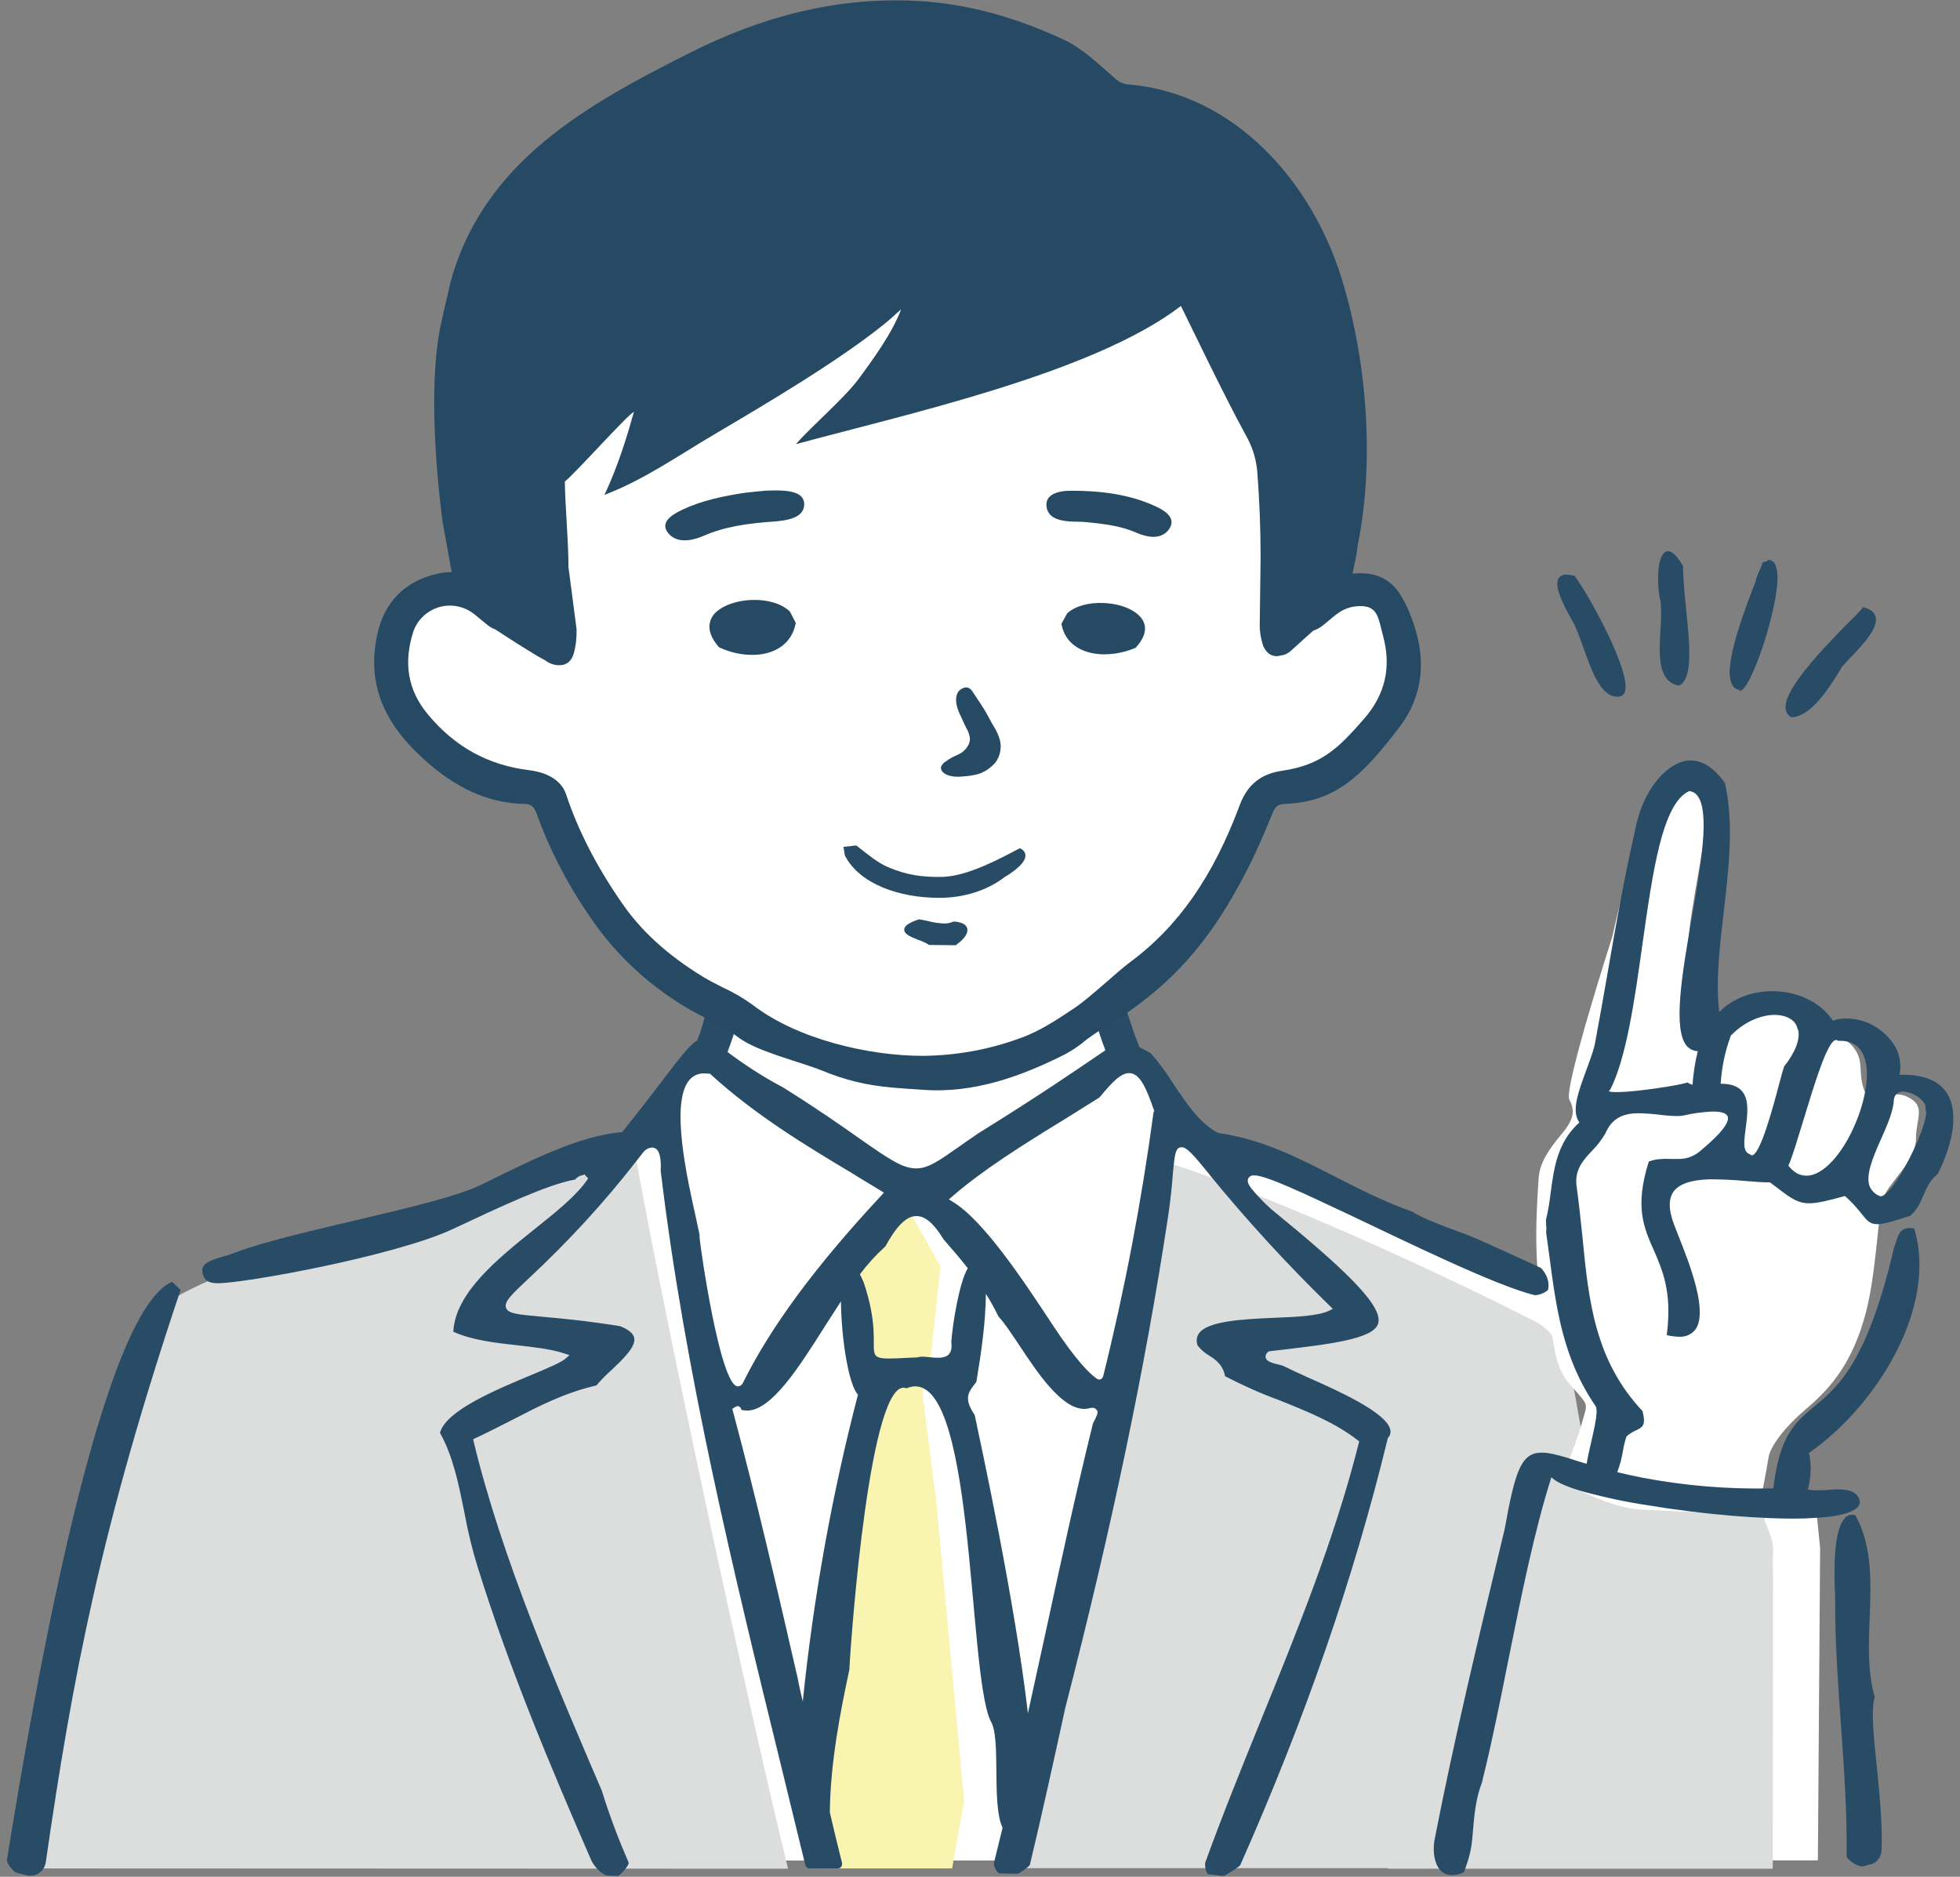
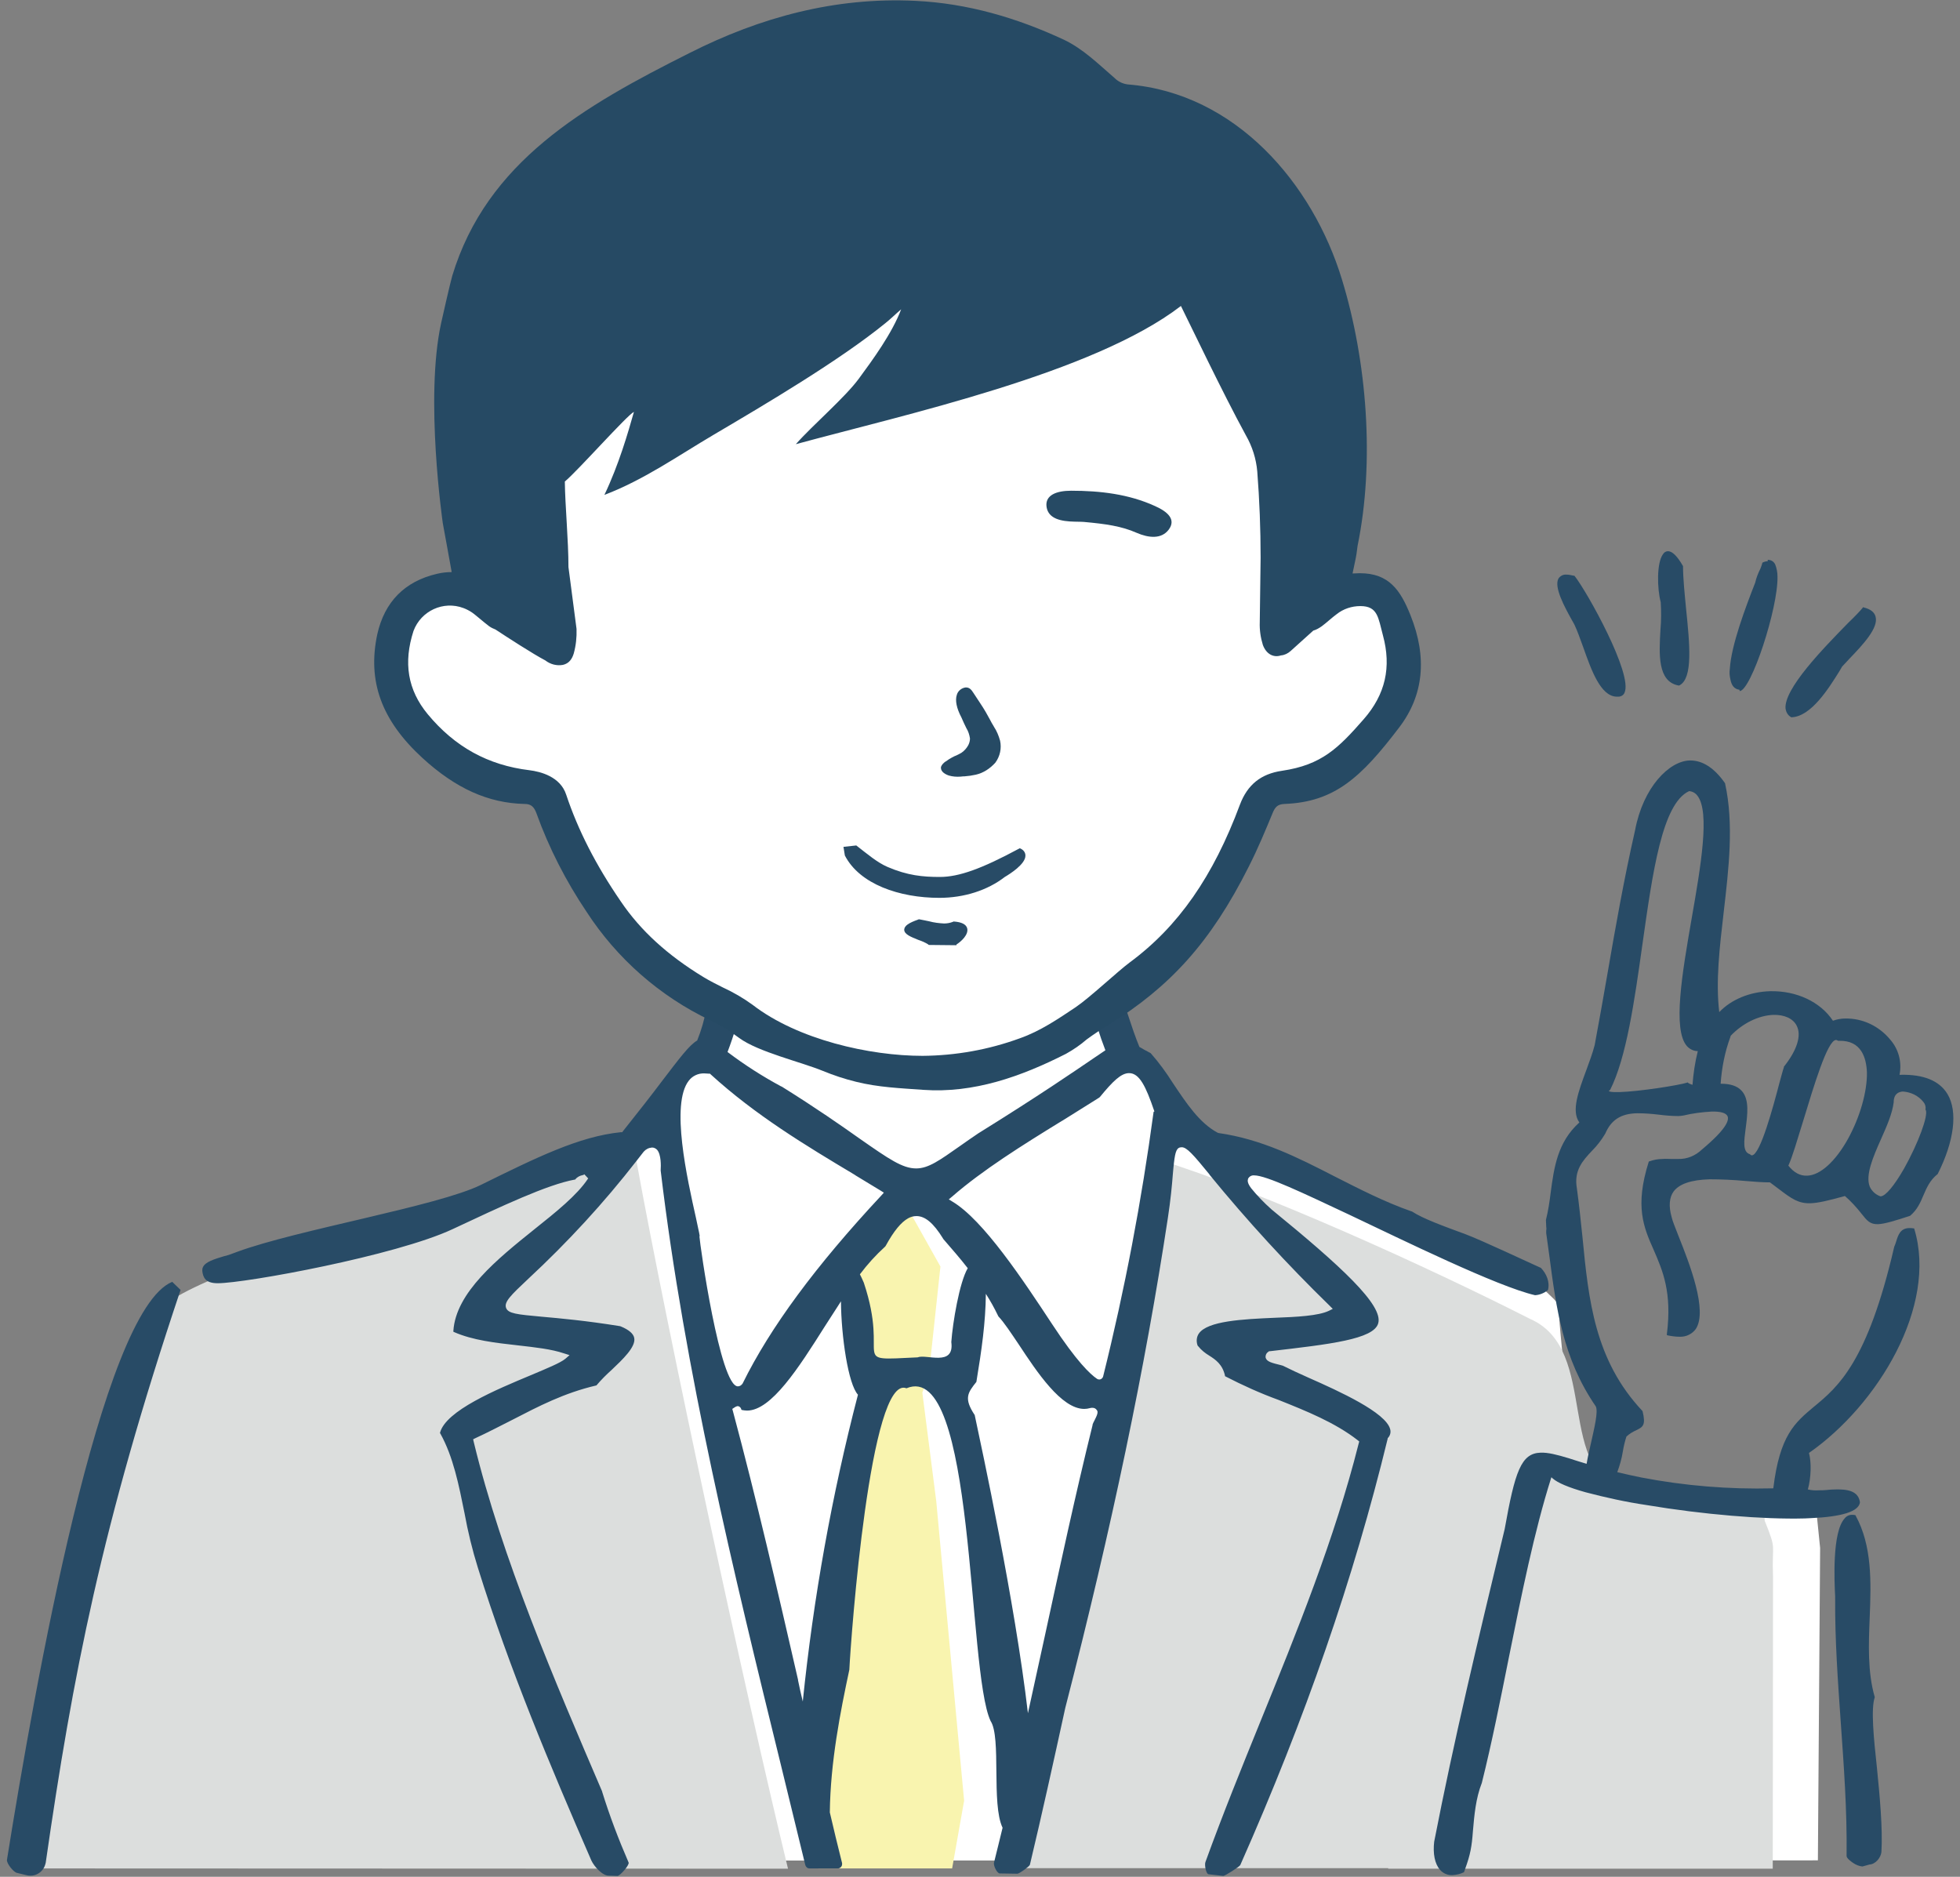
<svg xmlns="http://www.w3.org/2000/svg" id="レイヤー_1" x="0px" y="0px" viewBox="0 0 703.4 673.5" style="enable-background:new 0 0 703.4 673.5;" xml:space="preserve">
  <rect x="0" y="0" width="703.4" height="673.5" fill="#808080" stroke="none" />
  <style type="text/css"> .st0{fill:#FFFFFF;} .st1{fill:#F9F4AF;} .st2{fill:#DCDEDD;} .st3{fill:#284B66;} .st4{fill:#264A64;}</style>
  <path id="白地" class="st0" d="M261.7,354.5l-8.1,24.3c0,0-5.2-1.9-11.4,8.1c-6.2,10.1-7.2,14.3-12.4,19.5 c-5.2,5.2-51.7,22.1-54.7,23.4s-9.4,5.2-34.5,15.6c-25.1,10.4-68.9,16.6-70.2,17.9c-1.3,1.3-13.1,3.2-14.4,5.7 c-1.3,2.5-39.1,152-39.1,152l-7.1,47.5l-0.3-0.8l642.9-0.1l0.8-112.1l-1.6-15.8c0,0-5.3-0.6-17.1-0.2c-11.8,0.4-54.4-4.9-67.3-9.4 c0,0-6-39-6.2-41.4s-1.9-18.2-1.5-19.9c0.4-1.7-13.7-13-13.7-13s-55.9-24.2-71.3-31.1c-15.4-6.9-22.9-5.8-34.3-10.9 c-11.4-5.1-13.9-6.9-17.4-13.1s-11.6-15.8-16.7-21c-5.1-5.2-9.4-16.7-10.9-22.1" />
  <g id="塗り">
    <path id="ネクタイ" class="st1" d="M346,646.2l-4.3,24.3h-48l-1.7-10.5l-0.6-7.9l-3.2-11.4l7.3-37.1l17.3-103.9 c0,0-2.7-11.8-3.1-14.8c-0.3-2.1-4.4-14.5-5-23.9c-0.1-1-0.9-4.2-0.9-5.1c-0.2-2.9,3.6-5.1,3.6-5.1l16.3-19.6l4.1,6l9.7,17.3 l-3.5,32.6l-0.7,7l-1.8,4.4l-0.5,1.2l5,39L346,646.2z" />
    <g id="スーツ">
      <path class="st2" d="M228.4,416.6c-0.2-1-1.2-5.9-1.4-7.3c-39.5,18.4-174.1,46.4-174.2,67.2c-25.6,79.2-33,122.9-44.7,194 l274.7,0.1C267.5,607.5,239.9,479.9,228.4,416.6z" />
      <polygon class="st2" points="562.1,670.8 562.1,670.8 562.1,670.8 " />
      <path class="st2" d="M633.3,545.7c0.7-9.6-34-2.2-48.6-10.7c-27.3-5.7-10.1-50.6-35.6-61.7c-36-18.3-95.6-45.5-133.5-57.2 c-7.4,78.4-37.2,177.7-53.2,254.3h130.7h5.1l0,0.2c3.8,0,55,0,57.8,0l0,0h80.2c0,0,0.1-74.1,0.1-104.8 C635.8,553.2,637.8,556.9,633.3,545.7z" />
    </g>
-     <path id="指差しの手" class="st0" d="M602.4,277.5c0,0-6.5-0.3-10,6.7c-3.5,7-13.8,52-13.8,52s-17.5,54.4-15.4,58.4 c2.1,4,1.7,7-2.7,12.3c-4.5,5.3-7.9,10.3-8.3,15.7c-0.3,5.3-2.7,32.7,2.1,46.7c4.8,14,2.4,19.7,9.3,27.7s6.2,6,4.1,13.7 c-2.1,7.7-7.6,20.7-7.6,20.7s16.9,9.7,28.5,10.3s42.3,2,42.3,2s3.4-18,3.8-20.7c0.3-2.7,4.1-9.3,12.7-16.7 c8.6-7.3,16.2-15.3,21.3-32c5.2-16.7,4.8-40.4,7.9-46c3.1-5.6,11-12.3,11-19.7s3.8-11.7-3.1-15c-6.9-3.3-13.1,4.3-15.5-2.4 c-2.4-6.7,0.3-10.3-4.1-15.7c-4.5-5.3-13.7-5.6-17.9-5.3c-4.1,0.3,0.7-5-8.9-6.3s-14.4-2.3-18.9-0.3c-4.5,2-4.8,10.7-11,8 c-6.2-2.7-2.7-17-2.4-31.4c0.3-14.4,8.6-46,6.2-52.4S602.4,277.5,602.4,277.5z" />
  </g>
  <path class="st3" d="M391.4,359.6c0,0.2,0.1,0.4,0.1,0.7c1.4,5.6,3.1,11.2,5.2,16.6l-3.7,2.5c-7.5,5.1-20,13.7-41.9,27.3 c-2.4,1.6-4.5,3.1-6.5,4.5c-7.4,5.2-11.4,8.1-15.8,8.1c-4.9,0-9.7-3.3-20.3-10.7c-6.5-4.6-15.5-10.9-28-18.7l-0.1,0 c-6.7-3.6-13.1-7.7-19.2-12.3l-0.1-0.1l0,0c2.3-6,4.1-12.2,5.4-18.4l-9.5-6.5c-1.4,3-2.9,6-3.5,9.3c-0.7,4-1.8,7.8-3.3,11.5 c-2.8,1.6-6.3,6.3-12.5,14.4c-3.6,4.8-8.2,10.7-14.1,18.1l-0.3,0.4h-0.5c-15,1.5-30.5,9.2-50.2,18.9c-15.4,7.6-65.9,16.1-87.4,24 c-1.6,0.6-3.1,1.2-4.8,1.6c-3.3,1-6.8,2-7.6,4c-0.2,0.4-0.2,0.9-0.2,1.3c0.1,0.9,0.3,1.7,0.7,2.4c0,0.1,0.1,0.2,0.2,0.3 c0.7,1.1,2.3,1.7,4.6,1.7c10,0,64-9.9,84.3-19.4c17.5-8.2,34-16,43.9-17.8h0.1l0.1-0.1c0.6-0.8,1.6-1.3,2.6-1.5 c0.2,0,0.3-0.1,0.5-0.2l0.1-0.1l1.4,1.5l-0.1,0.1c-3.9,5.9-11.4,11.9-19.3,18.2c-13.2,10.6-28.1,22.6-29,36.4v0.3l0.2,0.1 c6.8,3,15,3.9,23,4.8c6.1,0.7,11.9,1.3,16.6,2.9l1.9,0.6l-1.5,1.3c-1.8,1.5-6.5,3.4-12.4,5.9c-12.2,5.1-30.6,12.7-32.6,20.7v0.1 l0.1,0.1c4.7,8.4,6.7,18.7,8.7,28.6c1.2,6.6,2.8,13.2,4.8,19.6c11.5,36.8,25.8,70.7,40.7,105c1,2.2,4.1,5.7,6.5,5.5l2.9,0.1l0,0 c1-0.1,4.3-3.9,4-4.8c-3.6-8.3-6.8-16.7-9.5-25.4c0,0,0-0.1,0-0.1c-16.8-39.2-36-83.7-46.1-125.5l-0.2-0.9l0.8-0.4 c4.8-2.2,9.1-4.5,13.3-6.6c9.5-4.9,18.5-9.6,30-12.3h0.1l0.1-0.1c1.7-2,3.5-3.8,5.4-5.5c3.9-3.7,8.8-8.3,8.1-11.5 c-0.3-1.5-1.9-2.9-4.8-4.1c-0.1,0-0.2-0.1-0.3-0.1c-12.4-2-21.5-2.8-28.2-3.4c-8.7-0.8-12-1.1-12.7-3.2c-0.7-2.1,1.6-4.4,8-10.4 c14.1-13.1,27.1-27.2,38.9-42.4l2.5-3.2c0.8-0.9,1.8-1.4,3-1.5c0.7,0,1.3,0.3,1.8,0.8c1.5,1.7,1.4,5.8,1.3,7.2c0,0.1,0,0.2,0,0.3 c8.6,72,26.1,143.9,43.2,213.5c2.9,11.8,5.8,23.7,8.7,35.7c0.2,0.7,0.8,1.2,1.5,1.2h10.2c0.8,0,1.5-0.7,1.5-1.5c0-0.1,0-0.2,0-0.4 c-1.5-6-3-12.1-4.4-18.2c0.2-18.1,3.8-36.2,7-51.2c0.6-12,7.5-106.3,20.5-101c24.9-10.5,21.7,101.5,30.2,119.4 c3.9,5.9,0.2,29.8,4.3,38.3l0,0c-1,4.2-2.1,8.5-3.1,12.6c-0.2,1,1.1,3.8,2.1,3.8l6.3,0.1c0.7,0,4.3-2.6,4.5-3.2 c4.3-18,8.4-36.6,12.7-56.3c16.7-64.8,28.7-122.3,36.8-175.7c1-6.5,1.5-11.9,1.8-15.8c0.1-1.6,0.3-2.9,0.4-4.1 c0.5-4.2,1-5.6,2.8-5.6c1.8,0,4.1,2.6,9.9,9.7l0.1,0.2c13.5,16.5,27.9,32.2,43.1,47l1.1,1.1l-1.4,0.7c-3.8,1.8-11.4,2.2-19.5,2.5 c-11.3,0.5-24.1,1.1-27.2,5.7c-0.8,1.2-0.9,2.7-0.5,4c0.1,0.2,0.1,0.4,0.3,0.5c1.1,1.4,2.5,2.5,4,3.4c2.2,1.4,4.7,3.1,5.6,7.1v0.2 l0.1,0.1c6.2,3.2,12.6,6.1,19.2,8.5c10,4,20.2,8.1,28.3,14.4l0.6,0.5l-0.2,0.7c-8.7,34.5-22.2,67.6-35.2,99.6 c-6.7,16.5-13.6,33.5-19.8,50.6c-0.4,1,0.2,4.4,1.2,4.4l5.2,0.6c0.6,0,5.8-3.3,6.1-3.9c23.3-52.6,40.7-102.8,52.9-153v-0.2l0.2-0.2 c0.7-0.8,1-1.9,0.7-3c-1.5-6-18.2-13.6-29.3-18.5c-3.4-1.5-6.6-3-9.2-4.3l-0.7-0.2c-3.2-0.8-5.1-1.2-5.5-2.7c-0.1-0.9,0.3-1.7,1-2.1 l0.2-0.2h0.3c21.6-2.5,37.3-4.3,38.9-10c1.9-6.5-13.3-20.5-38.3-40.9l-0.1-0.1c-2.6-2.3-5-4.8-7.2-7.5c-1.4-1.9-1.3-2.7-1.1-3.4 c0.4-0.8,1.3-1.3,2.2-1.2c4.3,0,17.5,6.3,34.3,14.2c19,9,53,25.7,66.5,28.8c1.7-0.1,3.3-0.8,4.6-1.8c0.8-2.9-0.5-5.9-2.5-8 c-4.5-2-21-9.8-27.1-12.1c-7.9-2.9-15.3-5.6-19.1-8.1c-0.1-0.1-0.2-0.1-0.3-0.1c-9.7-3.4-18.6-8-27.3-12.4 c-13.6-7-26.5-13.5-41.9-15.7l-0.3-0.1c-6.6-3.5-11.3-10.7-16-17.7c-2.4-3.8-5-7.4-8-10.8c-0.1-0.1-0.3-0.2-0.5-0.3 c-1.2-0.6-2.4-1.3-3.6-2c-3-7.3-5.1-15.2-7.9-22.6L391.4,359.6z M251.1,443.5c-0.2-1.4-0.8-3.7-1.3-6.3c-3.2-14.3-9.2-41-2.6-49.4 c1.3-1.7,3.4-2.7,5.6-2.6c0.6,0,1.2,0.1,1.7,0.1l0.3,0l0.2,0.2c16.1,14.7,34.2,25.6,51.6,36l0.6,0.4c3,1.8,5.9,3.6,8.9,5.4l1.1,0.7 l-0.9,1c-23.6,25.3-39.9,47.4-49.8,67.5c-0.4,0.6-1,1-1.7,1c-6.4,0-13.6-50.7-13.8-53.9C251.2,443.6,251.2,443.5,251.1,443.5z M288.1,610.6L288.1,610.6c-0.6-2.5-1.2-5.1-1.7-7.6v-0.2c-7.3-31.8-14.9-64.8-23.4-96.5l-0.2-0.7l0.6-0.4c0.4-0.3,0.8-0.5,1.3-0.6 c0.6,0,1.2,0.5,1.3,1.1l0.1,0.2l0.2,0.1c0.6,0.1,1.2,0.2,1.8,0.2c8.7,0,18.5-15.3,27.9-30.2c1.9-3,3.9-6,5.8-9 c0.1,12.6,2.6,29.7,6.1,33.5C298.5,536.6,291.9,573.5,288.1,610.6z M329.3,487.1c-25.4,1.2-9.8,1.7-19.3-26.8c-0.5-1.2-1-2.2-1.4-3 l0,0c2.7-3.6,5.7-6.9,9-9.9c0.1-0.1,0.2-0.2,0.3-0.4c2.9-5.3,5.5-8.4,8-9.8c0.9-0.5,1.9-0.8,3-0.8c3.1,0,6.1,2.5,9.5,8 c0,0.1,0.1,0.1,0.1,0.2c3.1,3.6,6.1,7,8.8,10.5l0,0c-3,5.1-5.4,19.6-5.9,26.5C342.6,490.6,332.4,485.8,329.3,487.1z M392.8,509.7 c-0.3,0.5-0.5,1-0.7,1.5c0,0.1,0,0.1,0,0.2c-6.1,24.6-11.7,50.7-17.2,76c-2,9.1-4,18.3-6,27.4c-4.7-40.3-16.6-95.2-19.1-107 c-4-6-2.5-8,0.6-11.9c1.9-11.5,3.3-21.3,3.4-31.6l0,0c1.6,2.5,3,5,4.3,7.7c0.1,0.1,0.1,0.3,0.2,0.4c2,2.1,4.5,5.9,7.4,10.2 c6.4,9.7,15.2,23,23.4,23c0.7,0,1.4-0.1,2.1-0.3c0.3-0.1,0.6-0.1,0.9-0.1c0.6,0,1.2,0.3,1.5,0.8 C394.3,506.7,393.6,508.1,392.8,509.7z M414,399c-4.3,31.9-10.3,63.6-18.1,94.9c-0.2,0.8-1,1.3-1.7,1.1c-0.2,0-0.3-0.1-0.5-0.2 c-2.4-1.6-7.3-6.2-16.1-19.6c-10.4-15.8-24.7-37.4-35.8-44l-1.3-0.8l1.2-1c10.9-9.5,25.3-18.5,39.3-27.1l0.2-0.1 c4.6-2.9,9-5.6,13.1-8.2c0.1-0.1,0.3-0.2,0.4-0.3c4.6-5.6,7.6-8.6,10.5-8.6c3.7,0,6,4.7,9,13.5l0.1,0.2L414,399z" />
  <path class="st3" d="M2.5,667.4c-0.2,1.3,2.4,4.5,3.6,4.7l3.3,0.8l0,0c2.9,0.8,5.9-0.8,6.8-3.7c0.1-0.2,0.1-0.5,0.2-0.7 c9.7-67.3,20-120.9,48.4-205.6l-3-2.9C36.2,470.5,12.4,605.7,2.5,667.4z" />
  <path class="st3" d="M672.8,609.1L672.8,609.1l0-0.1c-2.6-9-2.2-19-1.8-28.7c0.5-12.6,0.9-25.6-5.1-36.5l-0.1-0.1l-0.1,0 c-0.4-0.1-0.7-0.1-1.1-0.1c-1,0-2,0.5-2.6,1.3c-4.5,4.9-3.7,22.4-3.4,28.1l0,0.8c-0.1,14.9,1,29.8,2,44.2c1.1,15.5,2.3,31.5,2.1,48 c0,0.9,1.6,2,2.3,2.5c1,0.7,2.2,1.2,3.4,1.3l0,0l2.5-0.7c2.2-0.1,4.1-2.5,4.3-4.5c0.5-8.5-0.6-20-1.6-30.1 C672.4,623.5,671.4,613.2,672.8,609.1z" />
  <path class="st3" d="M698.9,392.6c-2.9-4.8-8.6-7.1-16.9-6.9l-0.3,0c0.9-4.5-0.3-9.2-3.4-12.7c-4-4.8-9.8-7.6-16.1-7.5 c-1.5,0-3,0.3-4.4,0.8c-4.5-6.8-13.1-10.8-22.5-10.6c-7.4,0.2-14,3-18.3,7.5c-1.3-11,0.1-23,1.6-35.9c1.8-15.5,3.7-31.6,0.5-46.1 l0-0.1l0,0c-3.9-5.6-8.2-8.3-12.7-8.2c-7.4,0.2-16.7,9.6-19.6,25c-4.1,18.1-7,34.6-10,52c-1.4,8.1-2.9,16.5-4.5,25.1 c-0.7,2.8-1.9,6-3,9c-2.8,7.6-5.5,14.7-2.5,18.8c-7.9,7.1-9.1,16.3-10.3,25.2c-0.4,3.3-0.9,6.6-1.7,9.8l0.1,2.3c0.1,0.5,0.1,1,0,1.6 c0,0.1,0,0.3,0,0.8c0.4,2.7,0.7,5.3,1.1,8c2.5,18.9,4.8,36.9,16.7,54.2c0.9,1.9-0.5,7.6-1.7,13c-0.6,2.6-1.2,5.2-1.6,7.6l-2.3-0.7 l-1.3-0.4l-2.8-0.9c-4.3-1.3-7.5-2.1-10.1-2c-7,0.2-9.2,6.7-12.9,27.4c-9.8,40.8-18.2,75.7-25.3,112.2c-0.5,4.2,0.2,8,2.1,10.1 c1.1,1.3,2.8,2,4.5,1.9c1.4-0.1,2.8-0.4,4-1l0.1,0l0-0.1c0.1-0.3,0.3-0.7,0.4-1.1c1.9-5.2,2.4-8.1,2.8-13.6c0.5-5.7,1-11.7,3.2-17.3 c3.6-14.4,6.7-30,9.7-45c4.5-22.3,9.1-45.3,15.2-64.5l0.1-0.2c0.1,0.2,0.3,0.4,0.5,0.5c1.7,1.5,5.6,3.2,11.7,4.9 c7.2,1.9,14.5,3.5,21.9,4.6c20.3,3.4,42,5.2,56.8,4.8l2.1-0.1c11.3-0.5,17.3-2.4,17.7-5.7c-0.6-4.3-4.9-4.7-9-4.6c-1,0-2,0.1-3,0.2 c-1,0.1-1.9,0.1-2.8,0.1c-1.3,0.1-2.6,0-3.9-0.3c1.2-4.3,1.3-9.8,0.4-13.1c24.7-17.2,46.2-52.7,37.8-80.4l-0.1-0.2l-0.2,0 c-0.5-0.1-1-0.1-1.6-0.1c-3.1,0.1-3.9,2.5-4.6,4.8c-0.2,0.6-0.4,1.3-0.7,1.9c-9.6,41.5-20.2,50.3-28.8,57.4 c-6.8,5.7-12.3,10.2-14.6,29.3c-15.9,0.4-31.8-0.9-47.4-3.9c-2.9-0.6-5.7-1.2-8.6-1.9c0.9-2.4,1.6-4.9,2-7.4 c0.3-1.8,0.7-3.6,1.3-5.4c1.1-1,2.3-1.7,3.6-2.3c2.3-1.1,3.4-1.8,2.2-6.7l0-0.1l-0.1-0.1c-17.1-18.2-19.3-39.7-21.5-62.5 c-0.6-5.7-1.2-11.6-2-17.4c-1.1-6.4,2.1-9.9,5.5-13.5c1.8-1.8,3.4-3.9,4.7-6.1c2.1-4.9,5.6-7.2,11.5-7.3c2.6,0,5.1,0.2,7.7,0.5 c2.3,0.3,4.7,0.5,7,0.5c0.6,0,1.3-0.1,1.9-0.2c3.3-0.8,6.6-1.2,10-1.4c3.3-0.1,5.3,0.5,5.8,1.7c0.6,1.5-0.6,4.7-9.2,11.9 c-2.3,2.2-5.3,3.5-8.5,3.4c-0.9,0-1.8,0-2.7,0c-0.9,0-1.9-0.1-2.8,0c-1.7,0-3.4,0.3-5,0.9l-0.1,0l0,0.1c-5.1,16.1-1.8,23.6,1.8,31.7 c3.2,7.4,6.6,15.1,4.7,30.2l0,0.3l0.3,0.1c1.4,0.3,2.9,0.5,4.3,0.5c2.3,0.1,4.5-1,5.8-2.8c4.3-6.6-2.2-23.3-6.2-33.3 c-1.2-3.1-2.2-5.5-2.5-6.9c-1.1-3.9-0.8-7,0.7-9.1c2-2.7,6.2-4.2,12.9-4.4c4.3,0,8.6,0.2,12.9,0.6c3.3,0.3,6.4,0.5,8.7,0.5l0.1,0 c1.2,0.9,2.3,1.7,3.2,2.4c4.6,3.5,7,5.2,11.3,5.1c2.9-0.1,6.6-1,12.4-2.6c2.2,1.9,4.2,4.1,6,6.4c1.9,2.4,3,3.8,5.9,3.7l0,0 c2.4-0.1,6-1.2,11.5-3l0,0l0,0c2.6-2.2,3.7-4.8,4.8-7.4c1.1-2.5,2.2-5.3,5.1-7.6l0,0l0,0C701.3,409.6,702.7,398.9,698.9,392.6z M607.1,329.6c-3.4,19.6-6.9,39.9-1.7,45.8c1,1.1,2.4,1.8,3.9,1.8c-1,4-1.6,8.1-1.9,12.1c-0.6-0.2-1.2-0.4-1.7-0.8l-0.1-0.1 l-0.1,0.1c-3.2,1-17.2,3.2-24.3,3.4c-3.5,0.1-3.8-0.3-3.8-0.4c0,0,0-0.1,0.3-0.3l0.1,0l0,0c5.9-11.6,8.8-32.2,11.6-52.1 c3.7-26.1,7.1-50.8,16.8-55.2c1.2,0.1,2.3,0.7,3,1.7C613.7,291.4,610.4,310.8,607.1,329.6L607.1,329.6z M640.2,383L640.2,383 c-0.4,1.1-0.9,3.1-1.6,5.6c-2.2,8.4-6.9,26-9.9,26c-0.2,0-0.4-0.1-0.6-0.3l0-0.1l-0.1,0c-2.7-0.8-2.1-4.8-1.5-9.4 c0.6-4.6,1.4-10.2-1.4-13.3c-1.6-1.8-4.1-2.6-7.6-2.6c0.4-5.7,1.5-11.4,3.5-16.8c0-0.1,0.1-0.3,0.1-0.4c4.3-4.5,10-7.3,15.3-7.5 c4-0.1,7.1,1.3,8.4,3.9c1.8,3.5,0.1,8.8-4.6,14.7L640.2,383z M663.2,408.7c-4.5,8.1-10,13.1-14.7,13.2l0,0c-2.5,0.1-4.7-1.1-6.7-3.6 c1.4-3,3.2-9.2,5.4-16.3c3.7-12.1,8.6-28.7,11.7-28.8c0.2,0,0.4,0.1,0.6,0.2l0.1,0.1l0.4,0c8-0.2,9.8,6.1,10,11.4 C670.1,391.8,667.5,400.9,663.2,408.7L663.2,408.7z M683.3,419.4c-3.5,6.1-6.6,9.8-8.3,9.9c-0.1,0-0.2,0-0.2,0 c-1.7-0.6-3.1-1.9-3.8-3.5c-1.6-4.1,1.2-10.6,4-16.9c2-4.5,4.1-9.2,4.6-13.3c0-3.1,1.8-3.8,3.3-3.9c2.9,0.2,5.6,1.5,7.4,3.8 c0.6,0.7,0.9,1.7,0.7,2.6l0,0.1l0.1,0.1C692.1,400.3,688.4,410.3,683.3,419.4L683.3,419.4z" />
  <g>
    <path class="st3" d="M565,224.1c1.1,2.3,2.1,5.2,3.2,8.2c2.9,8.2,6.2,17.5,11.9,17.7c0.2,0,0.5,0,0.7,0c1,0,1.9-0.6,2.2-1.4 c3.1-6.6-13.4-36.2-17.9-41.9l-0.1-0.1l-0.2,0c-0.9-0.2-1.8-0.4-2.7-0.4c-1.1-0.1-2.2,0.5-2.8,1.4c-1.7,3.1,2.2,10.2,4.8,14.9 C564.5,223.2,564.8,223.7,565,224.1z" />
    <path class="st3" d="M602.4,246l0.2,0l0.2-0.1c4.8-2.6,3.6-14.7,2.3-27.4c-0.5-5.3-1.1-10.8-1.1-15.3l0-0.1l-0.1-0.1 c-2-3.5-3.8-5.2-5.3-5.2c-0.7,0-1.4,0.4-1.8,1.1c-2.3,3.1-2.1,12.4-0.8,17.2c0.2,3.3,0.2,6.6-0.1,9.9 C595.4,234.7,594.8,244.6,602.4,246z" />
    <path class="st3" d="M624.1,247.5c0.1,0,0.2,0.1,0.2,0l0,0.5c4.1-0.1,13.9-29.8,13.6-41.2c0-1.4-0.3-2.9-0.8-4.2 c-0.5-1.1-1.5-1.7-2.7-1.7l0,0.5c-0.6,0-1.3,0.2-1.9,0.5c-0.1,0.5-0.4,1.3-0.7,2.1c-0.8,1.6-1.5,3.3-1.9,5.1 c-3.4,8.7-8.6,22.4-9.1,30.9c-0.2,1.3-0.1,2.5,0.2,3.8C621.4,245.9,622.3,247.2,624.1,247.5z" />
    <path class="st3" d="M642.7,257.3l0.1,0.1l0.2,0c7-0.3,13.3-10.4,17.1-16.5l1-1.7c0.8-0.9,1.8-1.9,2.7-2.9c4.9-5.1,10.4-11,9.3-15 c-0.4-1.6-1.8-2.7-4.2-3.3l-0.3-0.1l-0.2,0.3c-0.8,1-2.7,3-5.2,5.4c-8.7,8.9-23.2,23.7-22.4,30.8 C641,255.5,641.6,256.7,642.7,257.3z" />
  </g>
  <path class="st0" d="M251,359.7c0,0-14.1-9-23.1-19.9c-9-10.9-30.2-52.6-30.2-52.6s-22.9-5.5-35.3-14.8c-13.3-9.9-32.4-30.4-17-51.3 c10.4-14.1,25.3-11.3,25.3-11.3s-3.2-89.9,10.3-107.2c13.5-17.3,151.4-75.7,172.6-68.7s106.5,54.6,113,83.4 c6.4,28.9,4.5,98.8,4.5,98.8s15.4-7.1,20.5-3.2s16.7,19.9,13.5,28.2c-3.2,8.3-18.6,29.7-25.9,35.9c-5.4,4.5-25.6,8.5-25.6,8.5 s-22.4,46.7-30.7,55.1c-8.3,8.3-25.7,21.2-25.7,21.2s-36.6,26.6-68.2,26.6S251,359.7,251,359.7z" />
  <path class="st4" d="M151.6,272c12,11,23.7,16.2,36.6,16.5c2.3,0,3.4,0.9,4.3,3.3c4.5,12.5,10.6,24.4,18,35.4 c10.9,16.8,26.3,30.3,44.3,38.9c3.7,1.8,7.2,3.9,10.5,6.4c6.8,5,22.2,8.6,30,11.8c3.9,1.6,7.8,2.9,11.9,3.9c8,2,15.9,2.3,24.1,2.9 c18.2,1.3,35.2-4.8,51.2-12.9c2.7-1.5,5.2-3.2,7.5-5.2c2.6-1.9,5.3-3.7,8-5.3c21.8-13.6,36.4-29.3,50.2-56.8 c3.3-6.5,6.1-13.3,8.5-19.1c0.9-2.2,1.8-3.2,4.3-3.3c17.9-0.7,27.4-9.4,41.1-27.4c8.8-11.5,10.2-25.1,4.1-40.3 c-3.6-9-7.7-15.1-18.2-15.1c-0.9,0-1.7,0.1-2.6,0.1c0.3-1.5,0.6-3,0.9-4.3c0.4-1.8,0.7-3.7,0.9-5.6c6.2-30.2,3.4-66.2-5.6-95.6 c-10.5-34.5-38.2-66.9-76.8-70c-1.8-0.2-3.5-1-4.8-2.3c-5.8-5-11.3-10.5-18.3-13.8c-16.8-7.8-34.4-13-53.2-13.9 c-28.8-1.4-55.7,5.9-81,18.7C209.6,38,174.7,58,162.3,99c-0.8,2.8-3.4,14.3-4,17c-5.9,27,0.6,71.5,0.6,71.7 c0.4,2.3,2.5,13.5,3.2,17.6c-1.8,0-3.5,0.2-5.2,0.6c-11.7,2.7-18.9,10.1-21.5,21.7C131.8,244.5,136.9,258.5,151.6,272z M452.1,223.3 c-0.1,2.8,0.3,5.5,1.1,8.1c1.2,3.3,3.8,4.7,6.5,3.8c1.3-0.1,2.5-0.7,3.5-1.6l8.1-7.3c1.1-0.3,2.1-0.9,3.1-1.6 c0.9-0.7,1.8-1.4,2.7-2.2s1.7-1.4,2.6-2.1c2.4-1.9,5.4-2.9,8.5-2.9c6.3,0,6.4,4.2,8.1,10.5c3.1,11.4,0.9,21.2-6.9,30.1 c-9.1,10.4-15.1,16.4-29.3,18.5c-7.6,1.1-12.4,5-15.1,12.1c-9.6,25.8-22.1,43.8-39.6,56.7c-4.3,3.2-14.3,12.6-19.3,16 c-6.3,4.2-12.7,8.6-20.1,11.2c-11.2,4.1-23,6.2-34.9,6.3c-19,0-44.8-5.8-61-18.3c-3.3-2.4-6.9-4.5-10.6-6.2 c-2.4-1.2-4.8-2.4-7.1-3.8c-12.8-7.8-22.5-16.6-29.6-27.1c-9-13.1-15.4-25.7-19.6-38.3c-2.1-6.5-9.2-8.3-13.2-8.8 c-14.9-1.8-26.8-8.4-36.5-20.1c-7.2-8.7-8.8-18.5-5.1-29.9c2.7-7.2,10.7-10.9,17.9-8.2c1.1,0.4,2.2,1,3.1,1.6c1,0.7,2,1.6,3,2.4 c1,0.8,2,1.7,3.1,2.5c0.7,0.5,1.5,0.9,2.3,1.2c4.1,2.7,13.5,8.8,17.9,11.1c1.8,1.4,4.1,2,6.3,1.6c2.2-0.5,3.3-2.1,3.9-4.1 c0.8-2.9,1.1-5.8,1-8.8l-2.9-22.2c0-9.7-1.2-22-1.3-30.7c4.6-3.8,22.4-23.9,24.8-25c-2.1,7.4-5.4,18.9-10.6,29.8 c14.2-5.4,26.5-14.1,39.4-21.7c18.5-10.9,44.9-26.5,61.4-39.9c2-1.6,3.8-3.4,5.7-5c-3.3,8.7-10.2,18.1-15.2,24.9 s-16.6,16.7-22.6,23.5c39.3-10.7,106.7-25.4,138.2-49.6c3.5,7,14.7,30.6,23.3,46.4c2.3,4,3.7,8.4,4.1,13c0.8,10.3,1.2,20.6,1.2,30.9 L452.1,223.3z" />
  <path class="st4" d="M350.2,278c-1.3,0.3-2.7,0.5-4.1,0.6l-0.4,0l-1,0.1c-1.4,0.1-2.8,0-4.2-0.4c-2-0.7-3-1.8-2.8-3.1 c0.3-0.8,0.9-1.4,1.6-1.9l0.2-0.1c0.7-0.5,1.4-1,2.2-1.4c0.5-0.3,1-0.5,1.5-0.7c0.6-0.3,1.3-0.6,1.9-1c1-0.7,1.8-1.6,2.4-2.7 c0.4-0.8,0.6-1.6,0.6-2.4c-0.2-1.3-0.6-2.6-1.3-3.7c-0.6-1.2-1.2-2.5-1.8-3.9c-1.7-3.2-2.3-6.1-1.6-8.1c0.4-1.4,1.7-2.4,3.1-2.6 c1.5-0.1,2.2,1,2.8,1.9l2.5,3.8c0.7,1.1,1.4,2.1,2,3.2c0.5,0.9,1,1.8,1.5,2.7c0.4,0.8,0.8,1.5,1.3,2.3l0.1,0.2c1,1.5,1.7,3.2,2.2,5 c0.6,2.7,0,5.6-1.7,7.9C355.3,275.8,352.9,277.4,350.2,278z" />
-   <path class="st4" d="M269.9,215.3c5.7-0.2,10.7,1.4,13.5,4.1l0.1,0.1l2.1,4.1l-0.1,0.3c-1.3,6.7-6.9,10.9-14.9,11.1l0,0 c-4.2,0.1-8.4-0.8-12.3-2.6l-0.3-0.2l-0.2-0.2c-4.5-5.3-3.4-9-1.8-11.3C258.4,217.7,263.7,215.5,269.9,215.3z" />
-   <path class="st4" d="M383.1,220c2.8-2.5,7.7-3.9,13.2-3.6c5.9,0.3,11,2.4,13.3,5.4c1.6,2.1,2.5,5.6-1.9,10.5l-0.2,0.2l-0.3,0.1 c-3.8,1.6-7.8,2.3-11.9,2.2l0,0c-7.8-0.4-13.1-4.3-14.3-10.6l-0.1-0.3l2.1-3.8L383.1,220z" />
  <path class="st4" d="M407.9,191.2c-5.4-2.4-11.2-3.2-18.9-3.9c0.1,0-1.6-0.1-3.4-0.1c-4.8-0.1-9.3-1-10-5.2 c-0.7-4.4,3.7-5.9,8.8-5.9c10.4,0,20.7,1.2,30.1,5.5c4.5,2,7.7,4.8,4.9,8.5C416.8,193.5,412.3,193.1,407.9,191.2z" />
-   <path class="st4" d="M277.2,187.2c-8.5,0.6-17,1.7-24.7,5.1c-4.9,2.1-9.9,2.5-12.7-1c-2.8-3.5,0.4-6.2,5.1-8.4 c7-3.3,14.7-4.9,22.7-6.1c3.3-0.3,6.6-0.8,9.8-0.8c5.9-0.1,11.5,0.6,11.2,5.3C288.3,185.8,282.8,186.8,277.2,187.2z" />
  <g>
    <path class="st3" d="M337.1,322.2c8.9,0,17.3-2.7,23.5-7.5c1.7-1,7.5-4.6,7.4-7.7c0-1-0.6-1.9-1.6-2.4l-0.4-0.2l-0.4,0.2 c-13.2,7.1-21.4,10.1-28.3,10.1c-6.1,0-11.6-0.5-18.8-3.6c-3.7-1.6-7.2-4.6-11.2-7.7l-4.6,0.5l0.5,3.1 C308.5,317.3,322.8,322.2,337.1,322.2L337.1,322.2z" />
    <path class="st3" d="M343.3,338.9c1.6-1,4.4-3.5,3.8-5.8c-0.4-1.4-2-2.2-4.7-2.4h-0.2l-0.2,0.1c-1,0.4-2.1,0.6-3.2,0.6 c-1.8-0.1-3.6-0.3-5.4-0.8c-1.1-0.2-2.3-0.5-3.5-0.7h-0.2l-0.2,0.1c-3.4,1.2-4.9,2.2-5,3.6c0,1.7,2.4,2.6,5.1,3.7 c1.2,0.4,2.4,0.9,3.5,1.6l0.2,0.2l9.9,0.1L343.3,338.9z" />
  </g>
</svg>